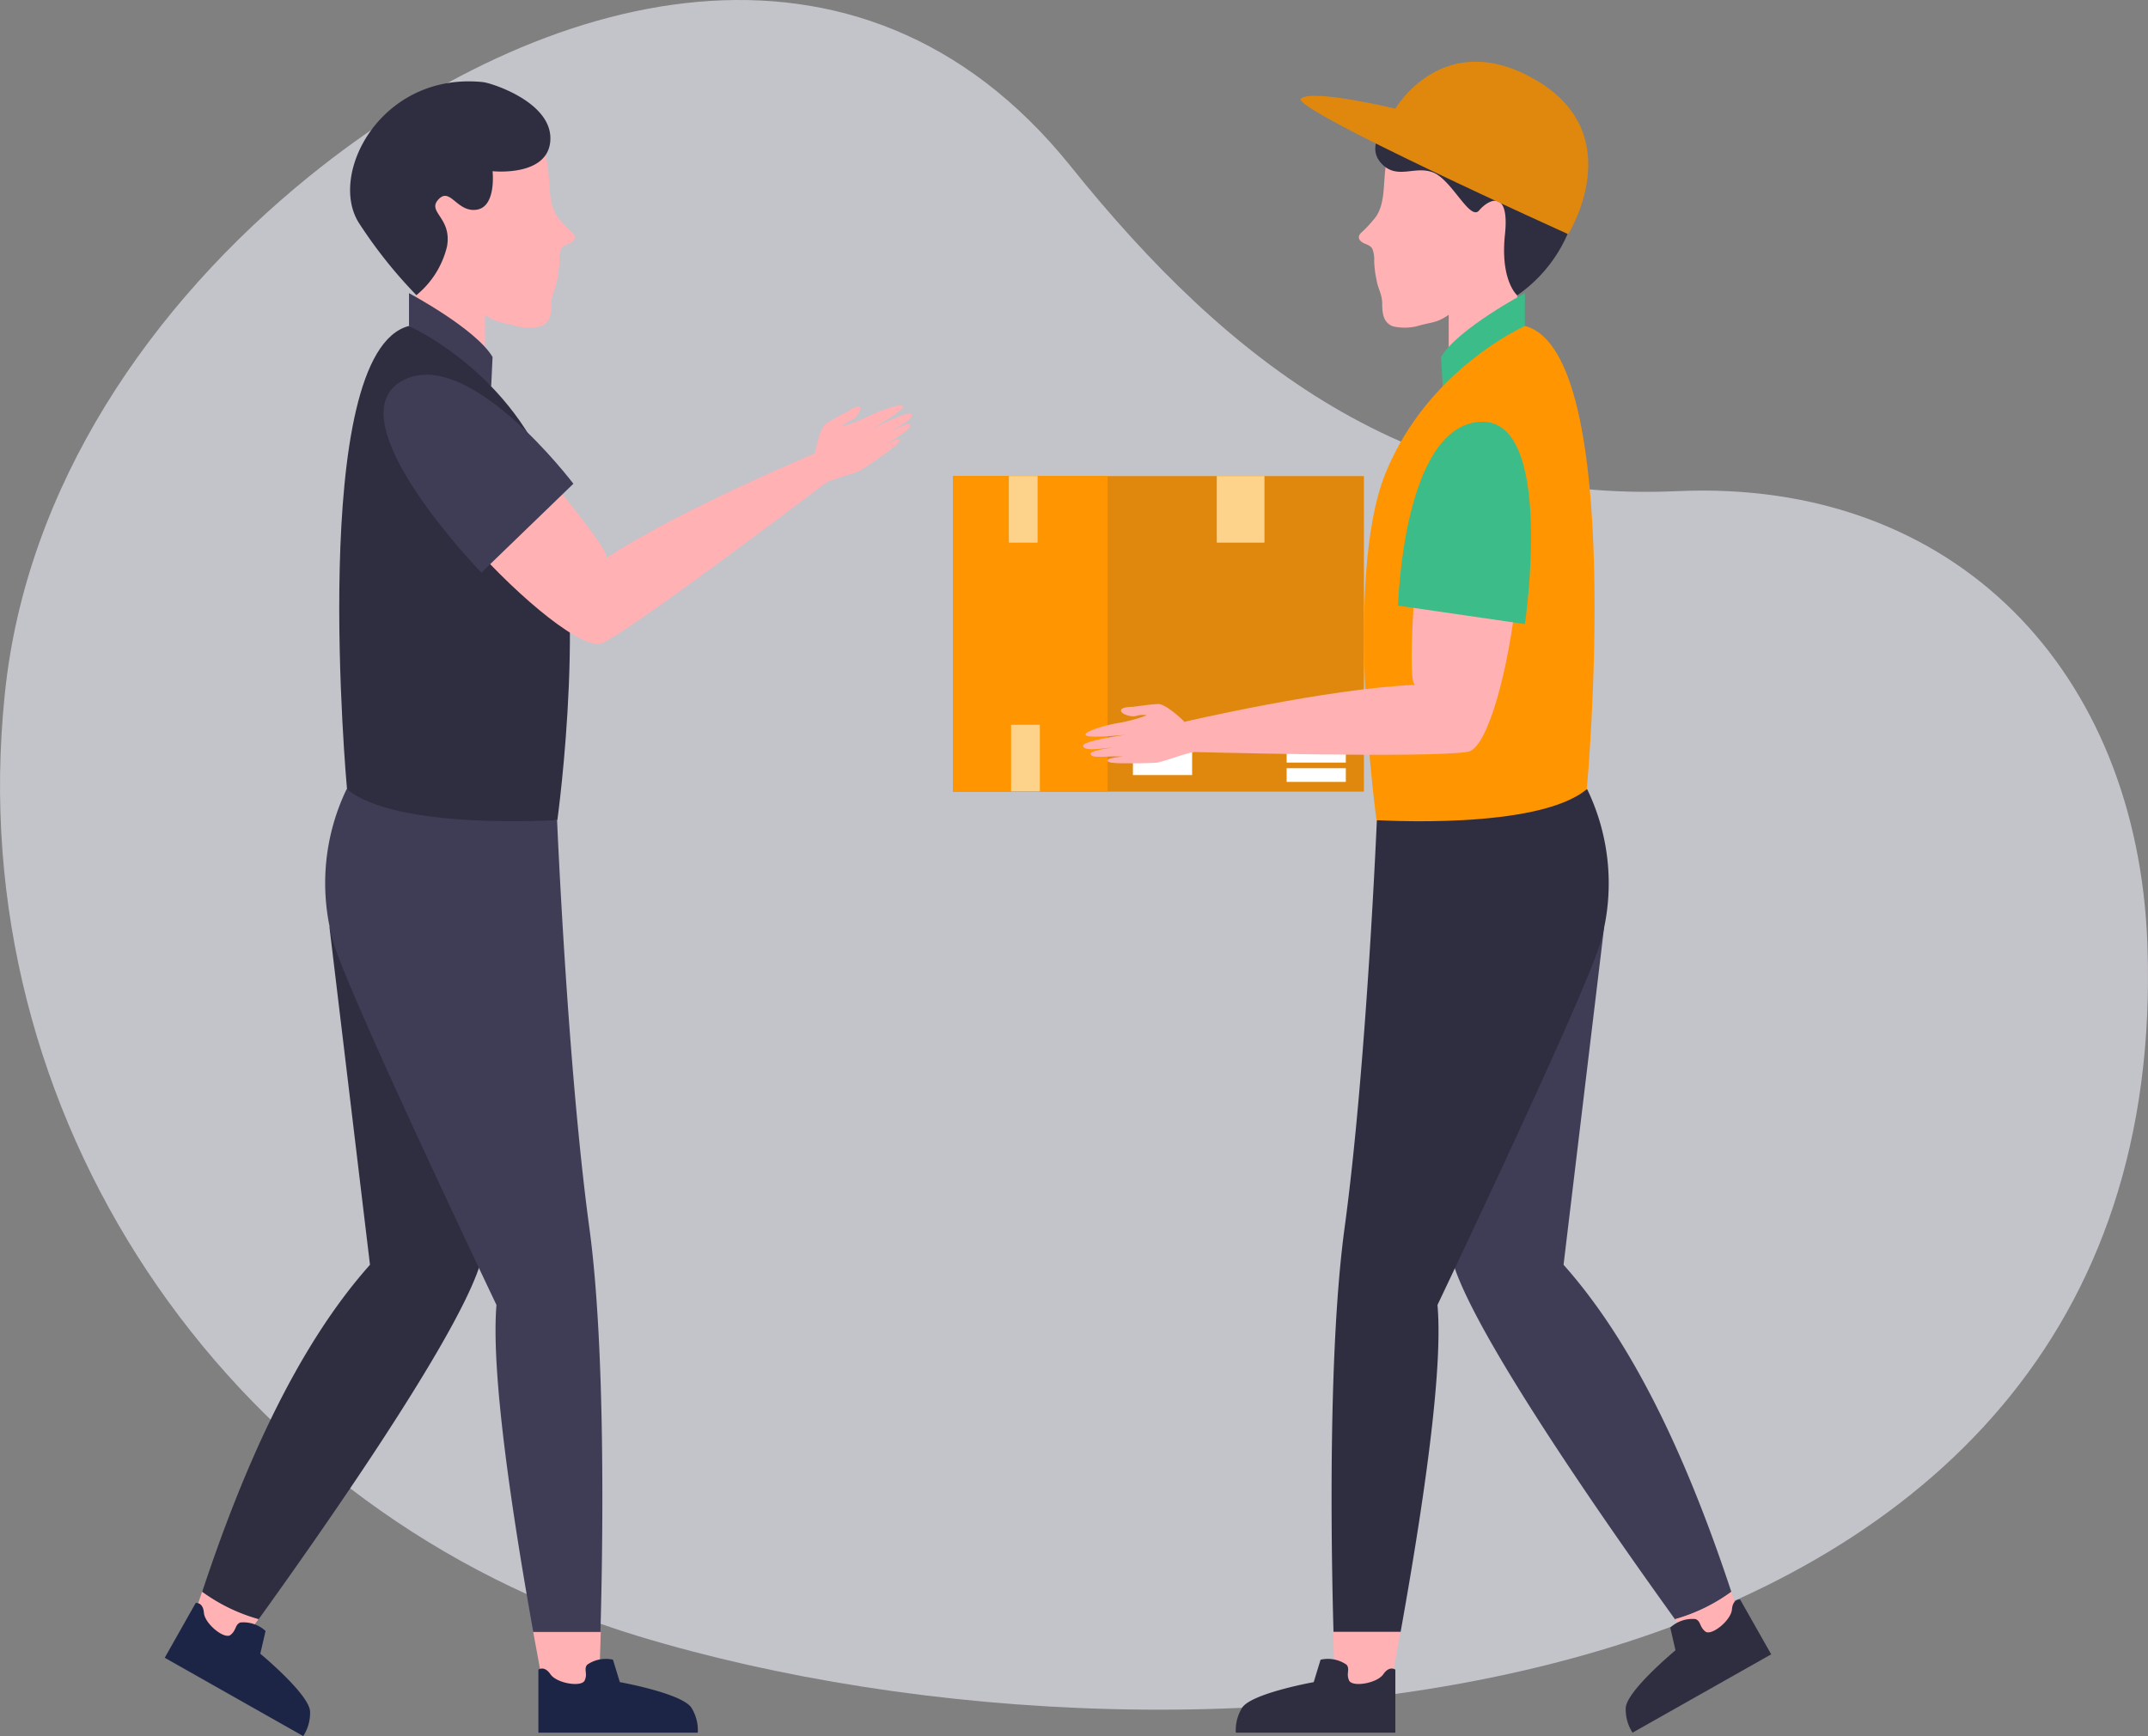
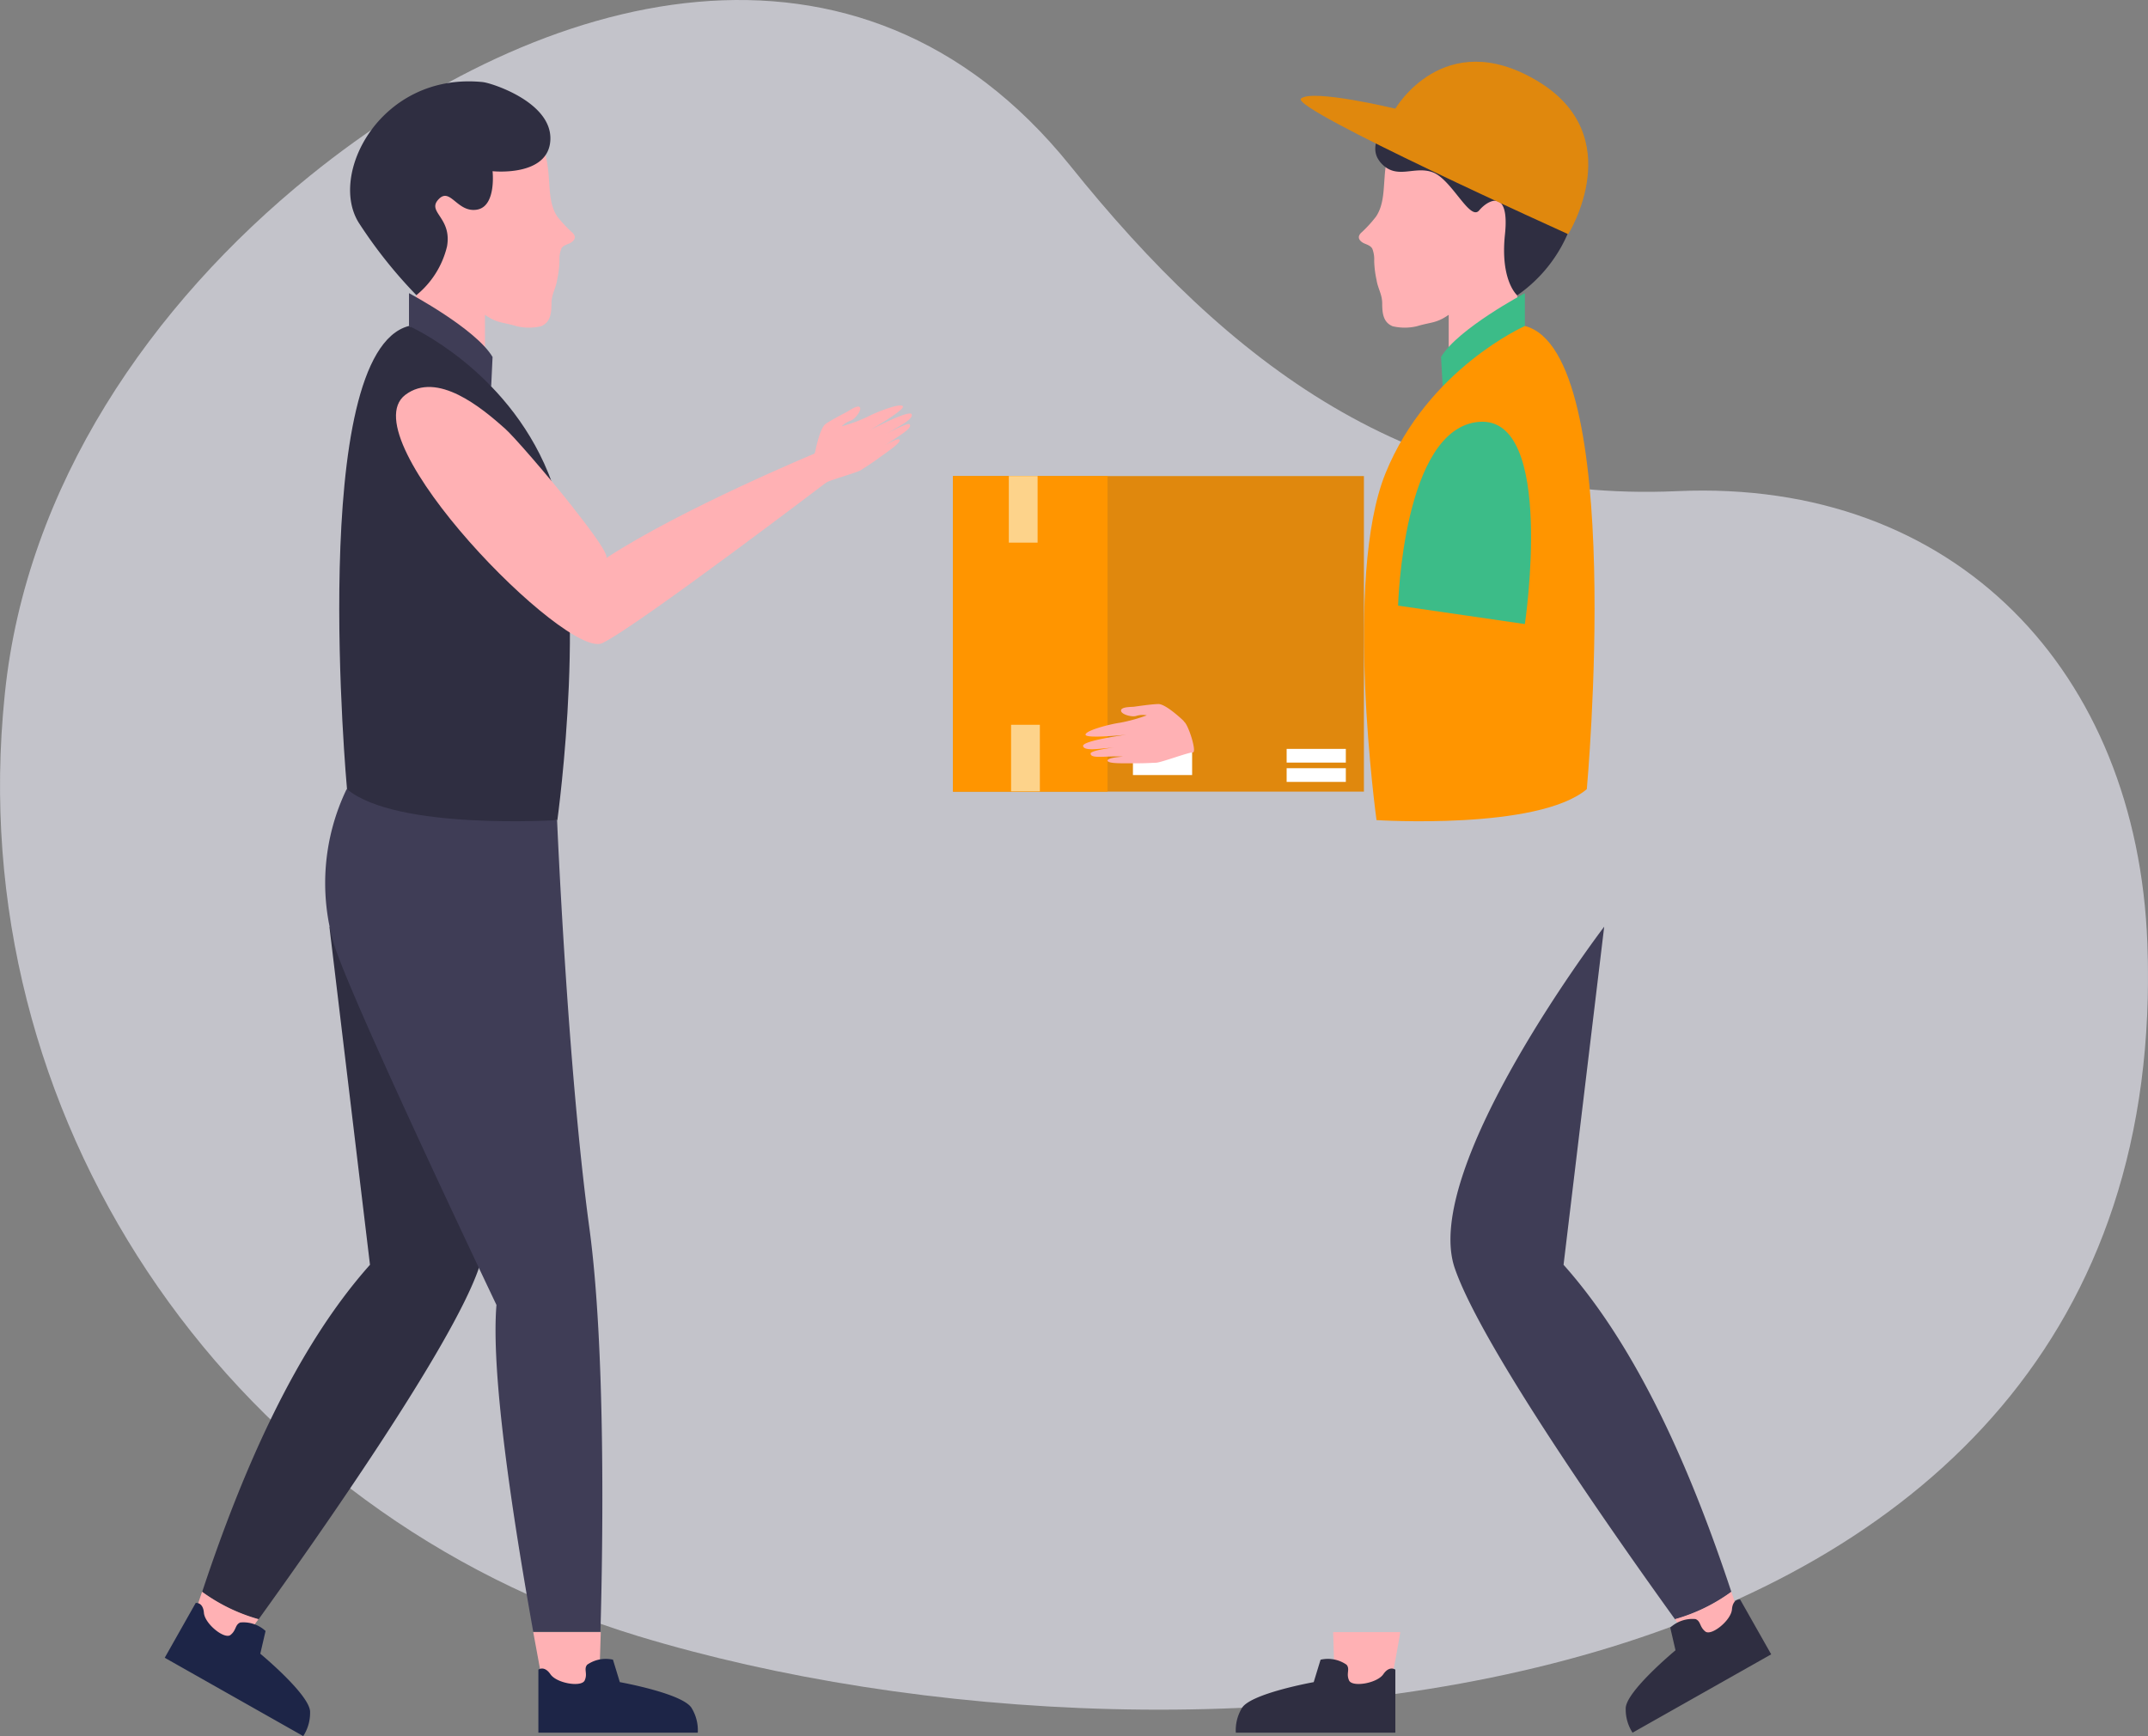
<svg xmlns="http://www.w3.org/2000/svg" id="Layer_1" data-name="Layer 1" viewBox="0 0 313.59 253.52">
  <rect x="0" y="0" width="313.59" height="253.52" fill="#808080" stroke="none" />
  <defs>
    <clipPath id="clip-path" transform="translate(-38.29 49)">
      <rect x="38.29" y="-49" width="313.58" height="249.66" style="fill: none" />
    </clipPath>
  </defs>
  <g>
    <g style="opacity: 0.64">
      <g style="clip-path: url(#clip-path)">
        <path d="M131.52,189.94C73,172.19,33.78,116.4,38.71,55.44c.09-1,.18-2.1.29-3.16C42.1,22,60.28-4.52,83.51-23.31c33.83-27.36,80.05-39.9,111-1.52C217.64,4,244.21,24.46,283.19,22.72c40.66-1.81,67.14,26.44,68.6,66.07C356,203.38,212.25,214.42,131.52,189.94" transform="translate(-38.29 49)" style="fill: #e9e9f4" />
      </g>
    </g>
    <path d="M266.56,135.66l5.93-49.34s-26.84,35.21-21.82,49.86c3.93,11.48,23.79,39.67,32.17,51.3a25.83,25.83,0,0,0,8.22-4c-5.92-17.9-13.71-35.67-24.5-47.78" transform="translate(-38.29 49)" style="fill: #3f3d56" />
    <path d="M282.84,187.48c2.31,3.2,3.75,5.15,3.75,5.15l6.46-3c-.64-2.06-1.3-4.13-2-6.19a25.83,25.83,0,0,1-8.22,4" transform="translate(-38.29 49)" style="fill: #ffb1b4" />
    <path d="M259.83-4.55l.06-.12c.15-.38-.05-.79-.1-1.2-.15-1.21,1-2.11,1.95-2.91a17,17,0,0,0,4.7-7.54,15.79,15.79,0,0,0,.93-8,12.16,12.16,0,0,0-4.44-7.11,16.83,16.83,0,0,0-7.79-3.31c-4.09-.68-8.69.05-11.52,3.07-2.13,2.27-3,5.47-3.19,8.57-.16,2-.15,4.07-1.24,5.71A18.15,18.15,0,0,1,237-15a1.08,1.08,0,0,0-.31.49c-.12.47.34.87.78,1.06s.95.35,1.17.78a4.25,4.25,0,0,1,.27,1.76,14.86,14.86,0,0,0,.35,2.82c.19,1.22.81,2.07.82,3.37,0,1.48.15,2.79,1.52,3.36a7.7,7.7,0,0,0,3.54,0c2.13-.64,2.82-.4,4.65-1.67V2.56l9.56-6.66a1.76,1.76,0,0,0,.49-.45" transform="translate(-38.29 49)" style="fill: #ffb1b4" />
    <path d="M233.17,197h8.15c.5-2.65,1-5.2,1.4-7.66h-9.8c.13,4.74.25,7.66.25,7.66" transform="translate(-38.29 49)" style="fill: #ffb1b4" />
-     <path d="M270,66.24l-30.7,4.52s-1.51,36-4.71,59.53c-2.37,17.42-2,45.57-1.62,59h9.8c4.46-24.87,6.06-40.13,5.38-47.73,0,0,21.18-44.44,23.74-52.74A31.58,31.58,0,0,0,270,66.24" transform="translate(-38.29 49)" style="fill: #2f2e41" />
    <path d="M260.91-1.39v-4.8S251.12-1,248.67,3.13l.24,4.3Z" transform="translate(-38.29 49)" style="fill: #3cbc88" />
    <path d="M260.91-1.39s-14.13,6.22-20.34,21.48-1.32,50.67-1.32,50.67,23.55,1.51,30.7-4.52c0,0,5.84-63.67-9-67.63" transform="translate(-38.29 49)" style="fill: #FF9500" />
    <path d="M239.71-25.45c-3-3.76,5.12-11,12.72-10.55s16.88,2.78,16.44,13.77a21.15,21.15,0,0,1-9.08,16.36S257.29-8,258-14.75s-2.42-5.13-3.77-3.52-4-4.54-6.78-5.57-5.42,1.32-7.76-1.61" transform="translate(-38.29 49)" style="fill: #2f2e41" />
    <path d="M267.24-14.81s9-14.36-4.59-22.42S242-33.13,242-33.13s-12.16-2.93-13.78-1.47,39,19.79,39,19.79" transform="translate(-38.29 49)" style="fill: #E0880D" />
    <rect x="139.13" y="69.52" width="59.99" height="46.08" style="fill: #E0880D" />
    <rect x="139.13" y="69.52" width="22.56" height="46.08" style="fill: #FF9500" />
    <rect x="187.84" y="109.36" width="8.64" height="2" style="fill: #fff" />
    <rect x="165.4" y="109.36" width="8.64" height="3.82" style="fill: #fff" />
    <rect x="187.84" y="112.18" width="8.64" height="2" style="fill: #fff" />
    <rect x="147.28" y="69.52" width="4.2" height="9.72" style="fill: #fdd38b" />
    <rect x="147.61" y="105.84" width="4.2" height="9.72" style="fill: #fdd38b" />
-     <rect x="177.64" y="69.52" width="6.96" height="9.72" style="fill: #fdd38b" />
-     <path d="M244.51,42.27c.29-6.25,1-13.79,1.32-15.23,1-4.41,3.09-12.62,9-12.46,10.36.28,3.44,45.21-2.21,46.2s-41.4,0-41.4,0V56.4S231.76,51.59,244.9,51c-.6,0-.62-4-.39-8.76" transform="translate(-38.29 49)" style="fill: #ffb1b4" />
    <path d="M242.4,39.44s.67-26,11.85-26.84,6.66,29.53,6.66,29.53Z" transform="translate(-38.29 49)" style="fill: #3cbc88" />
    <path d="M211.12,56.3s-2.6-2.52-3.73-2.49-3.13.34-3.54.39-1.91,0-1.9.57,1.64,1,2.27.76a3.21,3.21,0,0,1,1.49-.07,23.83,23.83,0,0,1-3.85,1.07c-1.49.2-5.13,1.14-5.09,1.76s5.94,0,5.94,0-6.42.86-6.3,1.65,2.6.36,3.33.32,2.11-.23,2.11-.23-4.33.48-4.34,1,.84.53,2.36.46,2.37,0,2.37,0-2.35.13-2.26.6,2.55.36,4.08.37,2.26-.06,3-.08,4.72-1.52,5.37-1.51-.7-4.24-1.32-4.51" transform="translate(-38.29 49)" style="fill: #ffb1b4" />
    <path d="M231.08,193.37l-1,3.27s-9.44,1.69-10.53,3.87a6.22,6.22,0,0,0-.84,3.51H242v-9.2s-.85-.66-1.76.67-4.54,1.93-5,.9.18-1.63-.36-2.29a4.77,4.77,0,0,0-3.82-.73" transform="translate(-38.29 49)" style="fill: #2f2e41" />
    <path d="M282.13,188.67l.77,3.32s-7.39,6.12-7.27,8.56a6.23,6.23,0,0,0,1,3.47l20.24-11.44-4.53-8s-1.07-.17-1.2,1.44-3,3.92-3.88,3.23-.64-1.51-1.44-1.82a4.79,4.79,0,0,0-3.68,1.24" transform="translate(-38.29 49)" style="fill: #2f2e41" />
    <path d="M92.3,135.66,86.38,86.32s26.83,35.21,21.82,49.86c-3.94,11.48-23.79,39.67-32.17,51.3a25.88,25.88,0,0,1-8.23-4c5.93-17.9,13.71-35.67,24.5-47.78" transform="translate(-38.29 49)" style="fill: #2f2e41" />
    <path d="M76,187.48c-2.31,3.2-3.75,5.15-3.75,5.15l-6.46-3c.63-2.06,1.3-4.13,2-6.19a25.88,25.88,0,0,0,8.23,4" transform="translate(-38.29 49)" style="fill: #ffb1b4" />
    <path d="M99-4.55,99-4.67c-.15-.38,0-.79.1-1.2.15-1.21-1-2.11-2-2.91a17.09,17.09,0,0,1-4.71-7.54,15.9,15.9,0,0,1-.92-8,12.16,12.16,0,0,1,4.44-7.11,16.83,16.83,0,0,1,7.79-3.31c4.09-.68,8.69.05,11.52,3.07,2.13,2.27,3,5.47,3.19,8.57.16,2,.15,4.07,1.23,5.71A19,19,0,0,0,121.88-15a1.17,1.17,0,0,1,.31.49c.11.47-.34.87-.78,1.06s-1,.35-1.18.78a4.24,4.24,0,0,0-.26,1.76,15.72,15.72,0,0,1-.35,2.82c-.19,1.22-.81,2.07-.82,3.37,0,1.48-.15,2.79-1.52,3.36a7.7,7.7,0,0,1-3.54,0c-2.13-.64-2.83-.4-4.65-1.67V2.56L99.53-4.1A1.76,1.76,0,0,1,99-4.55" transform="translate(-38.29 49)" style="fill: #ffb1b4" />
    <path d="M125.69,197h-8.14q-.75-4-1.41-7.66H126c-.13,4.74-.26,7.66-.26,7.66" transform="translate(-38.29 49)" style="fill: #ffb1b4" />
    <path d="M88.91,66.24l30.71,4.52s1.51,36,4.71,59.53c2.37,17.42,2,45.57,1.62,59h-9.81c-4.45-24.87-6-40.13-5.37-47.73,0,0-21.19-44.44-23.74-52.74a31.61,31.61,0,0,1,1.88-22.61" transform="translate(-38.29 49)" style="fill: #3f3d56" />
    <path d="M98-1.39v-4.8S107.75-1,110.2,3.13L110,7.43Z" transform="translate(-38.29 49)" style="fill: #3f3d56" />
    <path d="M98-1.39s14.12,6.22,20.34,21.48,1.32,50.67,1.32,50.67-23.55,1.51-30.71-4.52c0,0-5.84-63.67,9-67.63" transform="translate(-38.29 49)" style="fill: #2f2e41" />
    <path d="M127.78,193.37l1,3.27s9.44,1.69,10.53,3.87a6.19,6.19,0,0,1,.85,3.51H116.89v-9.2s.85-.66,1.76.67,4.53,1.93,5,.9-.18-1.63.36-2.29a4.76,4.76,0,0,1,3.81-.73" transform="translate(-38.29 49)" style="fill: #1d2547" />
    <path d="M77.06,189.17l-.77,3.32s7.39,6.12,7.27,8.56a6.23,6.23,0,0,1-1,3.47L62.34,193.08l4.52-8s1.07-.17,1.2,1.44,3,3.92,3.88,3.23.64-1.51,1.44-1.82a4.77,4.77,0,0,1,3.68,1.24" transform="translate(-38.29 49)" style="fill: #1d2547" />
    <path d="M108.85-37c1.15.12,10,2.89,9.79,8.39S110.2-24,110.2-24s.58,5.17-2.31,5.62-3.86-3.37-5.59-1.5,2,2.63,1.25,6.87a13.12,13.12,0,0,1-4.47,7.11,68.76,68.76,0,0,1-8.26-10.34c-4.82-7.08,3-22.31,18-20.77" transform="translate(-38.29 49)" style="fill: #2f2e41" />
    <path d="M122,25.17c-3.88-4.91-8.86-10.62-10-11.6-3.37-3-9.88-8.45-14.55-4.9C89.22,15,121.06,47.4,126.23,44.91s33.62-24.16,33.62-24.16l-2.56-3.55s-19.52,8.1-30.52,15.31c.51-.33-1.82-3.6-4.79-7.34" transform="translate(-38.29 49)" style="fill: #ffb1b4" />
-     <path d="M122,21.64S106.34.92,96.76,6.75s11.81,27.87,11.81,27.87Z" transform="translate(-38.29 49)" style="fill: #3f3d56" />
    <path d="M157.28,17.08s.65-3.56,1.57-4.19,2.75-1.56,3.11-1.76,1.58-1.07,1.87-.64-.74,1.77-1.39,1.95a3.27,3.27,0,0,0-1.26.81,23.37,23.37,0,0,0,3.75-1.38c1.33-.71,4.84-2.07,5.17-1.54s-4.81,3.48-4.81,3.48,5.72-3,6.08-2.33-1.9,1.81-2.52,2.2S167,14.73,167,14.73s3.8-2.13,4.09-1.76-.37.92-1.64,1.76-2,1.33-2,1.33,2-1.26,2.18-.82-1.86,1.78-3.09,2.68-1.88,1.27-2.5,1.69-4.72,1.52-5.24,1.91-1.91-3.86-1.56-4.44" transform="translate(-38.29 49)" style="fill: #ffb1b4" />
  </g>
</svg>